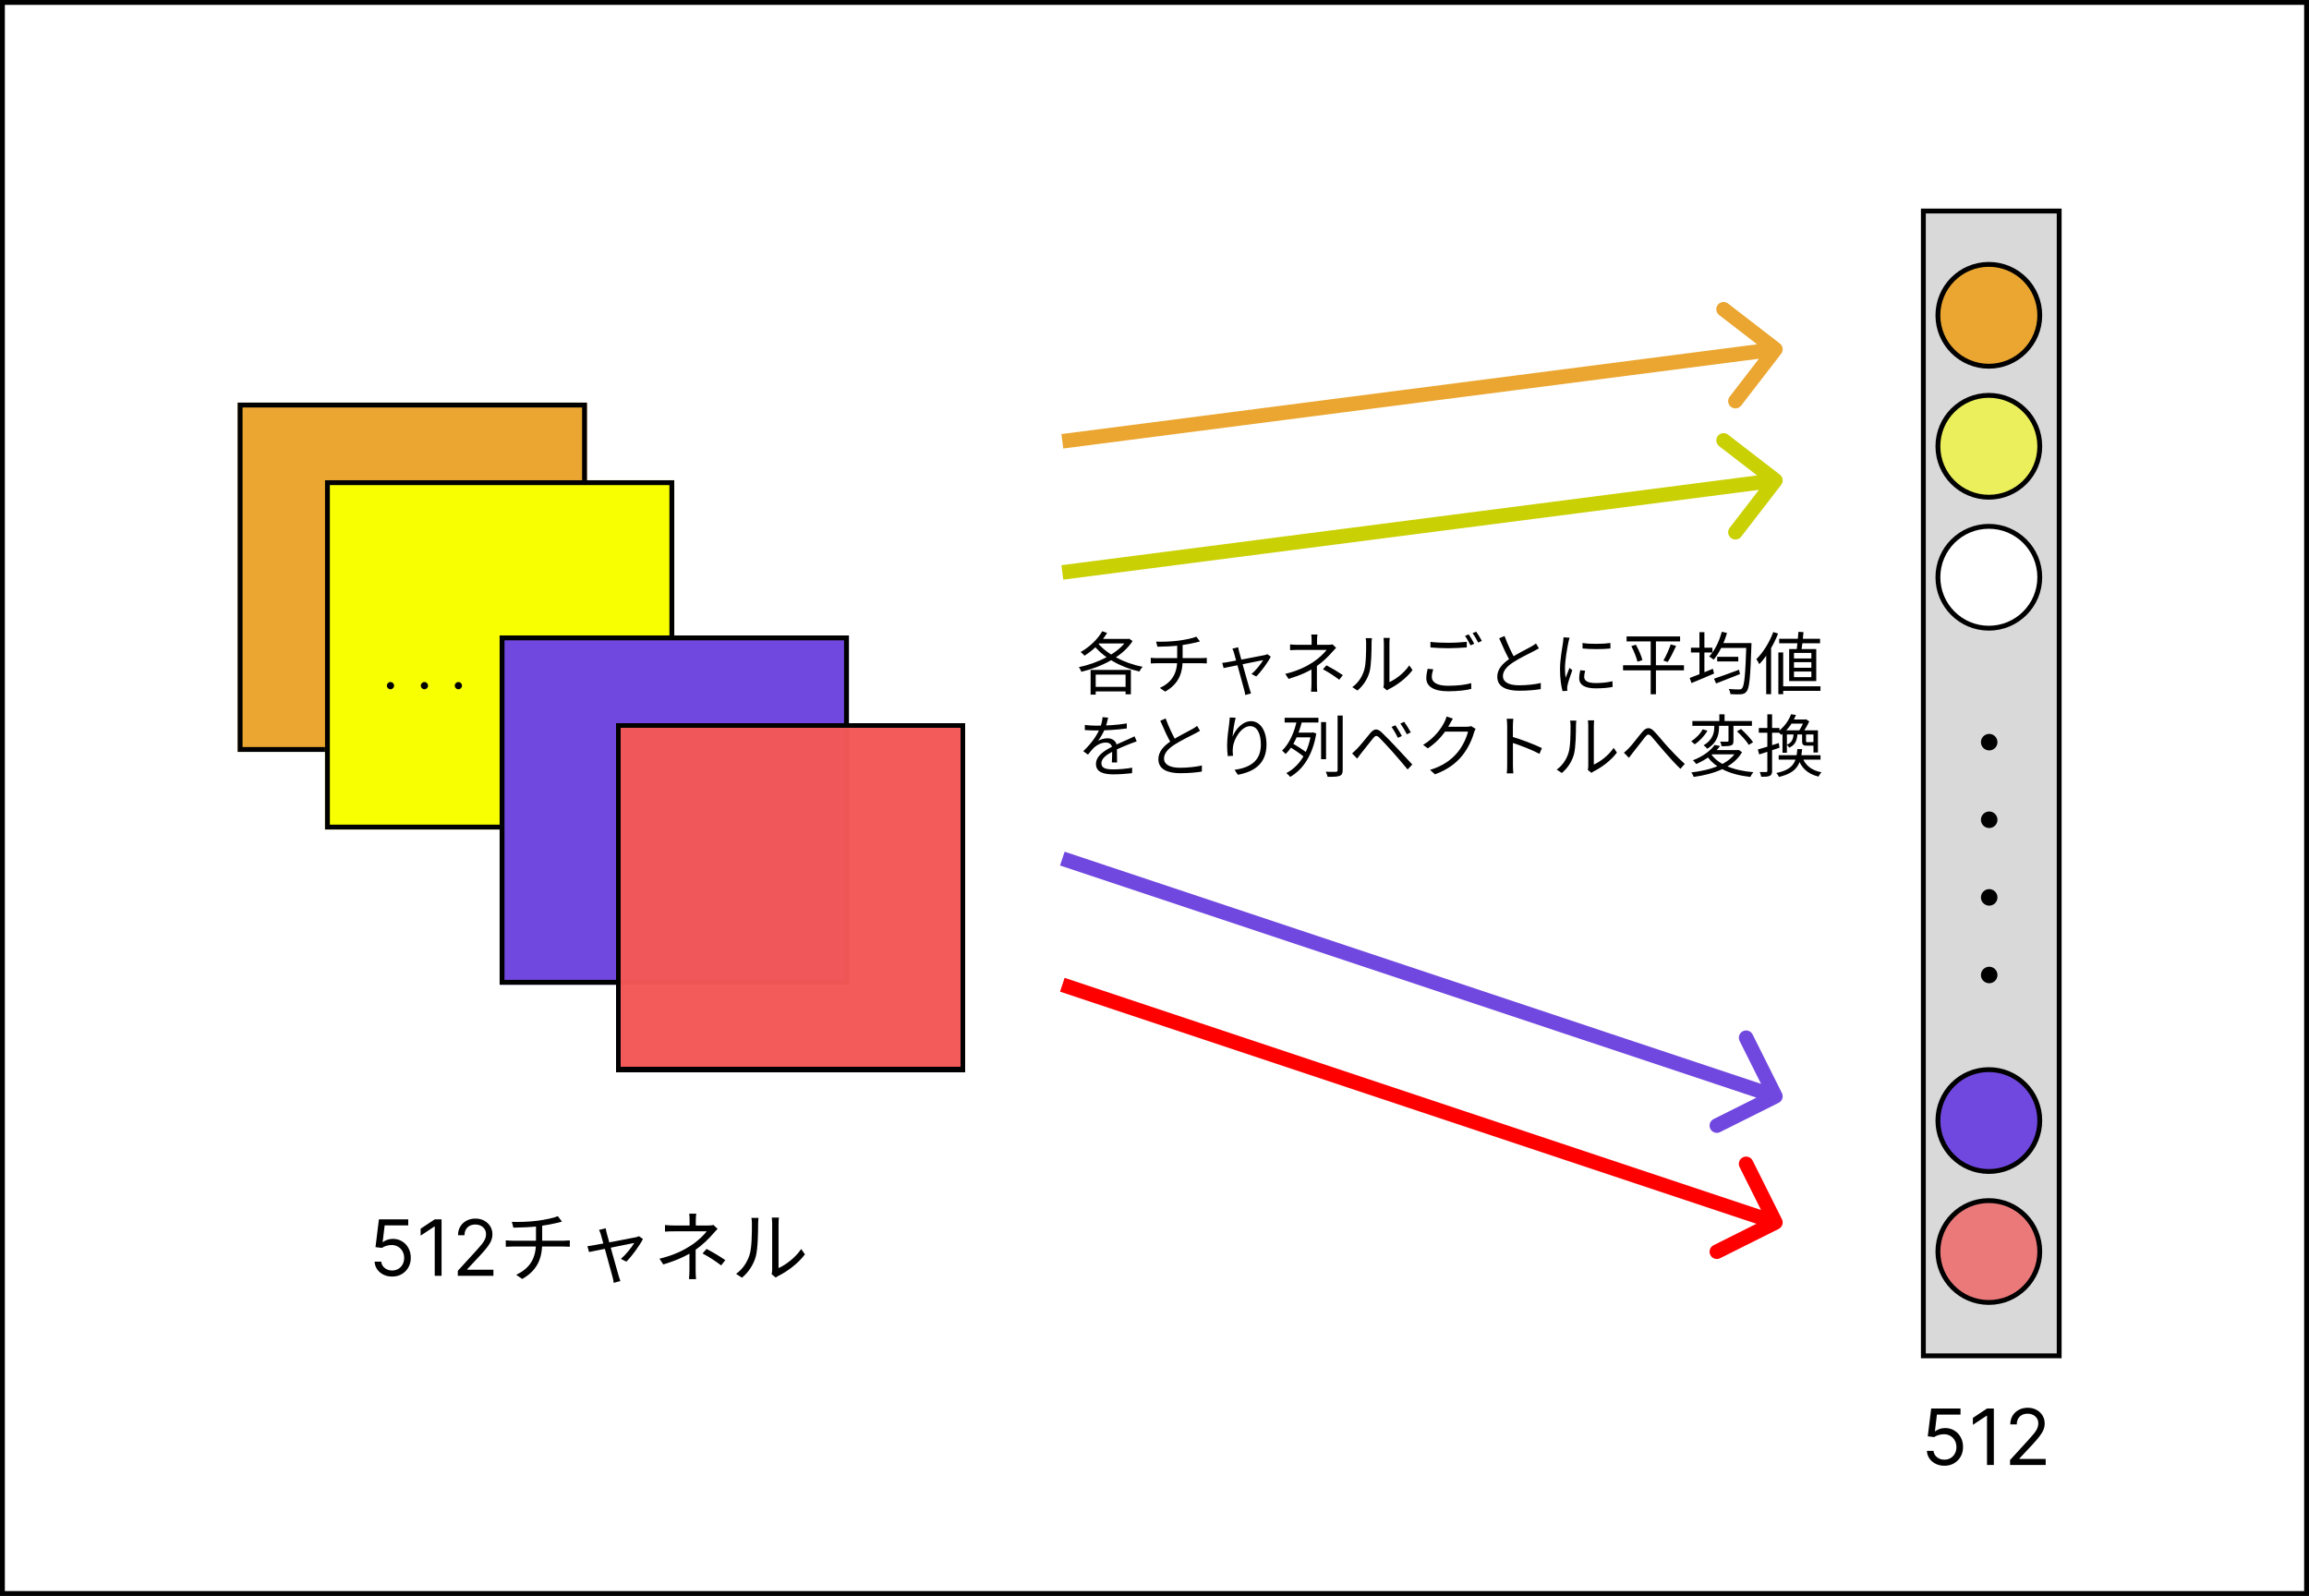
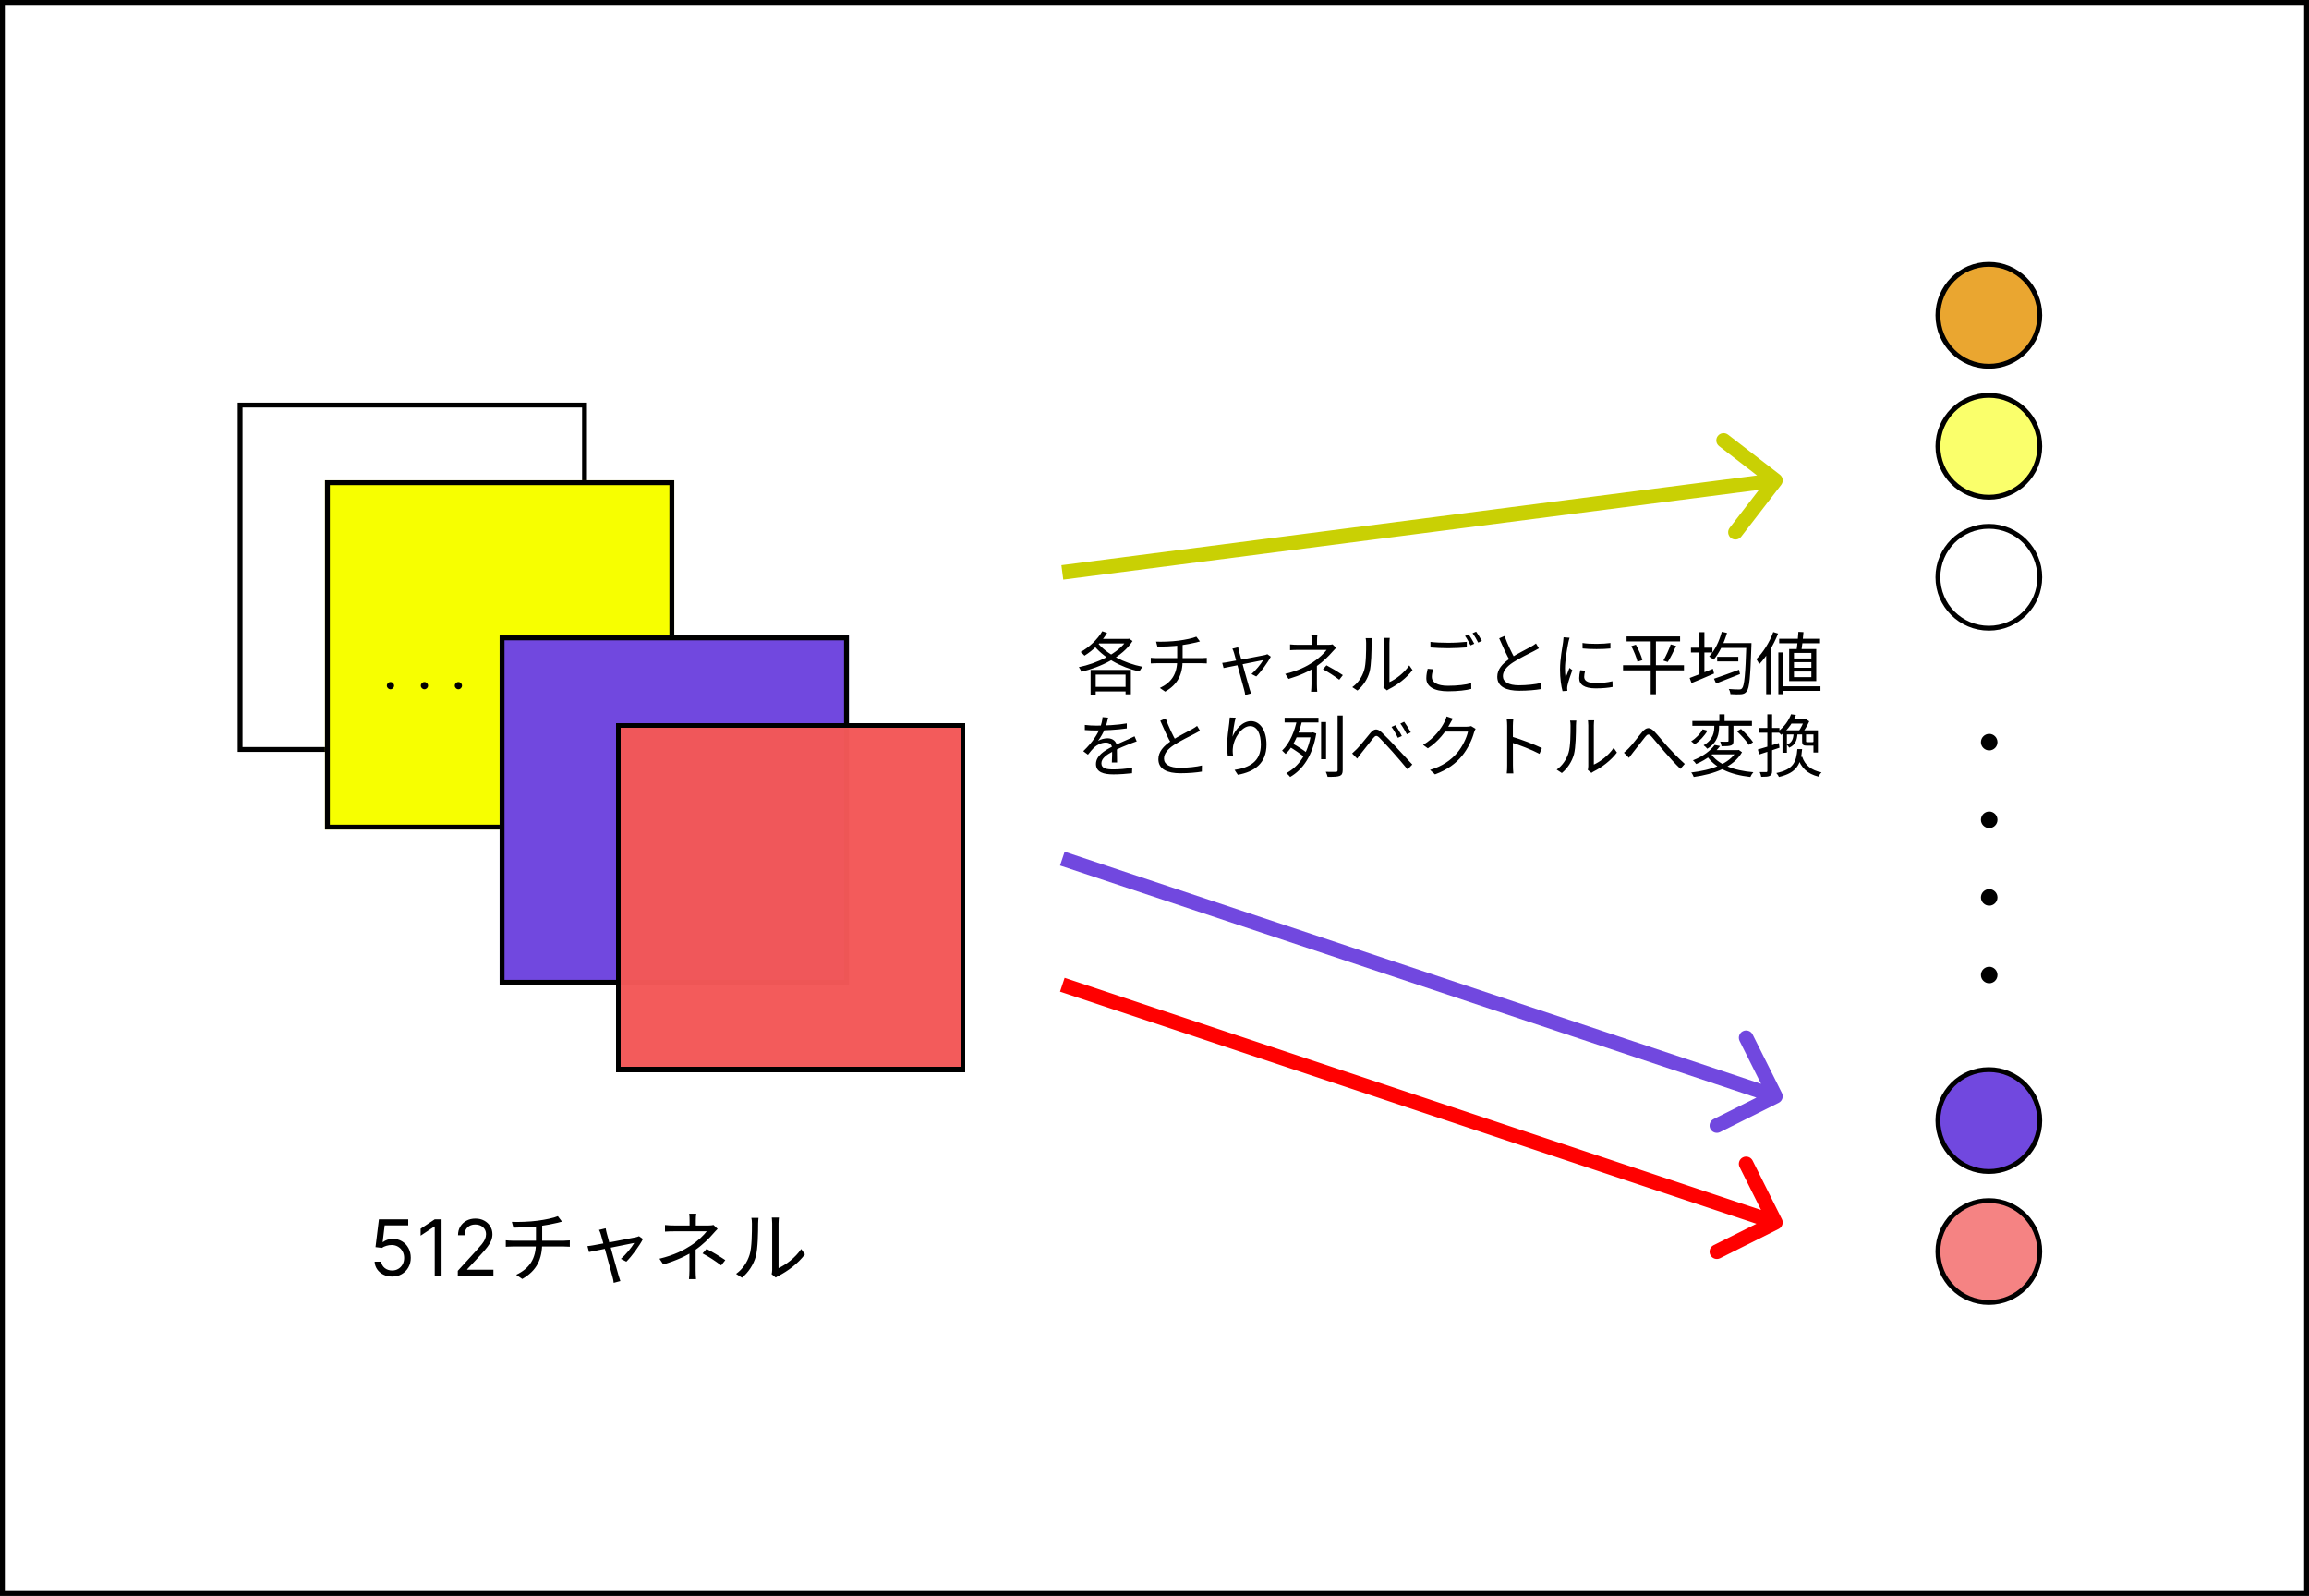
<svg xmlns="http://www.w3.org/2000/svg" width="476" height="329" viewBox="0 0 476 329" fill="none">
  <rect x="0.5" y="0.5" width="475" height="328" stroke="black" />
  <path d="M80.841 263.159C80.174 263.159 79.574 263.027 79.04 262.761C78.506 262.496 78.078 262.133 77.756 261.67C77.434 261.208 77.258 260.682 77.227 260.091H78.591C78.644 260.617 78.883 261.053 79.307 261.398C79.735 261.739 80.246 261.909 80.841 261.909C81.318 261.909 81.742 261.797 82.114 261.574C82.489 261.35 82.782 261.044 82.994 260.653C83.21 260.259 83.318 259.814 83.318 259.318C83.318 258.811 83.206 258.358 82.983 257.96C82.763 257.559 82.46 257.242 82.074 257.011C81.688 256.78 81.246 256.663 80.75 256.659C80.394 256.655 80.028 256.71 79.653 256.824C79.278 256.934 78.97 257.076 78.727 257.25L77.409 257.091L78.114 251.364H84.159V252.614H79.296L78.886 256.045H78.954C79.193 255.856 79.492 255.699 79.852 255.574C80.212 255.449 80.587 255.386 80.977 255.386C81.689 255.386 82.324 255.557 82.881 255.898C83.441 256.235 83.881 256.697 84.199 257.284C84.521 257.871 84.682 258.542 84.682 259.295C84.682 260.038 84.515 260.701 84.182 261.284C83.852 261.864 83.398 262.322 82.818 262.659C82.239 262.992 81.579 263.159 80.841 263.159ZM91.03 251.364V263H89.621V252.841H89.553L86.712 254.727V253.295L89.621 251.364H91.03ZM94.376 263V261.977L98.217 257.773C98.668 257.28 99.039 256.852 99.331 256.489C99.623 256.121 99.838 255.777 99.979 255.455C100.123 255.129 100.195 254.788 100.195 254.432C100.195 254.023 100.096 253.669 99.899 253.369C99.706 253.07 99.441 252.839 99.104 252.676C98.767 252.513 98.388 252.432 97.967 252.432C97.52 252.432 97.13 252.525 96.797 252.71C96.467 252.892 96.212 253.148 96.03 253.477C95.852 253.807 95.763 254.193 95.763 254.636H94.422C94.422 253.955 94.579 253.356 94.894 252.841C95.208 252.326 95.636 251.924 96.178 251.636C96.723 251.348 97.335 251.205 98.013 251.205C98.695 251.205 99.299 251.348 99.825 251.636C100.352 251.924 100.765 252.312 101.064 252.801C101.363 253.29 101.513 253.833 101.513 254.432C101.513 254.86 101.435 255.278 101.28 255.688C101.128 256.093 100.863 256.545 100.484 257.045C100.109 257.542 99.588 258.148 98.922 258.864L96.308 261.659V261.75H101.717V263H94.376ZM105.515 251.88C106.715 251.944 109.147 251.88 110.891 251.64C112.347 251.448 114.219 251.064 115.003 250.712L115.851 251.832C115.499 251.928 115.195 252.008 114.955 252.072C114.027 252.296 112.539 252.584 111.259 252.76C109.467 253 107.259 253.048 105.835 253.08L105.515 251.88ZM106.411 262.792C109.131 261.512 110.491 259.512 110.491 256.216C110.491 256.216 110.491 254.776 110.491 252.584L111.771 252.408C111.771 253.656 111.771 256.184 111.771 256.184C111.771 259.592 110.651 261.944 107.659 263.656L106.411 262.792ZM104.267 255.688C104.619 255.72 105.179 255.768 105.675 255.768C106.699 255.768 115.211 255.768 116.203 255.768C116.539 255.768 117.131 255.736 117.467 255.704V257.016C117.115 256.984 116.619 256.968 116.219 256.968C115.259 256.968 106.683 256.968 105.691 256.968C105.179 256.968 104.651 256.984 104.267 257.016V255.688ZM124.863 253.208C124.895 253.496 124.991 253.832 125.087 254.248C125.455 255.576 127.199 261.912 127.535 263C127.631 263.304 127.775 263.8 127.887 264.088L126.511 264.456C126.479 264.088 126.399 263.672 126.287 263.288C125.951 262.136 124.239 255.688 123.871 254.504C123.759 254.12 123.631 253.8 123.487 253.544L124.863 253.208ZM132.543 255.416C131.871 256.76 130.223 259.016 129.119 260.088L127.999 259.512C128.991 258.664 130.207 257.176 130.751 256.232C130.047 256.36 122.559 257.864 121.423 258.104L121.103 256.888C121.551 256.84 121.951 256.792 122.431 256.696C123.231 256.568 130.207 255.256 131.119 255.048C131.327 255 131.567 254.92 131.727 254.84L132.543 255.416ZM143.535 250.2C143.471 250.536 143.439 251.16 143.439 251.592C143.439 252.024 143.439 252.856 143.439 253.176H142.159C142.159 252.856 142.159 252.056 142.159 251.592C142.159 251.144 142.143 250.552 142.079 250.2H143.535ZM147.935 253.336C147.647 253.624 147.295 253.992 147.039 254.296C146.207 255.272 144.831 256.648 143.311 257.688C141.567 258.904 139.471 259.832 136.735 260.664L135.951 259.48C138.991 258.744 140.991 257.704 142.431 256.76C143.871 255.832 145.135 254.584 145.695 253.832C144.943 253.832 139.759 253.832 139.039 253.832C138.495 253.832 137.567 253.848 137.087 253.896V252.536C137.599 252.6 138.479 252.632 139.023 252.632C139.759 252.632 145.119 252.632 146.079 252.632C146.463 252.632 146.831 252.6 147.087 252.52L147.935 253.336ZM143.407 257.032C143.407 258.264 143.407 260.68 143.407 261.912C143.407 262.472 143.439 263.192 143.487 263.688H142.031C142.079 263.208 142.127 262.472 142.127 261.912C142.127 260.712 142.127 258.6 142.127 257.576L143.407 257.032ZM148.671 260.856C147.279 259.832 146.319 259.192 144.831 258.392L145.663 257.464C147.167 258.264 148.031 258.776 149.519 259.768L148.671 260.856ZM159.071 262.664C159.135 262.424 159.183 262.088 159.183 261.768C159.183 261.032 159.183 253.192 159.183 252.184C159.183 251.576 159.103 251.128 159.103 251H160.575C160.559 251.128 160.495 251.592 160.495 252.2C160.495 253.192 160.495 260.936 160.495 261.416C161.983 260.744 163.951 259.288 165.167 257.48L165.935 258.584C164.543 260.456 162.335 262.088 160.479 263.016C160.207 263.144 160.047 263.288 159.919 263.368L159.071 262.664ZM151.743 262.6C153.103 261.64 154.047 260.216 154.527 258.664C155.007 257.192 155.007 254.008 155.007 252.216C155.007 251.752 154.975 251.4 154.895 251.064H156.367C156.351 251.24 156.287 251.736 156.287 252.2C156.287 253.976 156.239 257.416 155.807 259.016C155.327 260.728 154.303 262.28 152.959 263.4L151.743 262.6Z" fill="black" />
-   <path d="M400.841 302.159C400.174 302.159 399.574 302.027 399.04 301.761C398.506 301.496 398.078 301.133 397.756 300.67C397.434 300.208 397.258 299.682 397.227 299.091H398.591C398.644 299.617 398.883 300.053 399.307 300.398C399.735 300.739 400.246 300.909 400.841 300.909C401.318 300.909 401.742 300.797 402.114 300.574C402.489 300.35 402.782 300.044 402.994 299.653C403.21 299.259 403.318 298.814 403.318 298.318C403.318 297.811 403.206 297.358 402.983 296.96C402.763 296.559 402.46 296.242 402.074 296.011C401.688 295.78 401.246 295.663 400.75 295.659C400.394 295.655 400.028 295.71 399.653 295.824C399.278 295.934 398.97 296.076 398.727 296.25L397.409 296.091L398.114 290.364H404.159V291.614H399.295L398.886 295.045H398.955C399.193 294.856 399.492 294.699 399.852 294.574C400.212 294.449 400.587 294.386 400.977 294.386C401.689 294.386 402.324 294.557 402.881 294.898C403.441 295.235 403.881 295.697 404.199 296.284C404.521 296.871 404.682 297.542 404.682 298.295C404.682 299.038 404.515 299.701 404.182 300.284C403.852 300.864 403.398 301.322 402.818 301.659C402.239 301.992 401.58 302.159 400.841 302.159ZM411.03 290.364V302H409.621V291.841H409.553L406.712 293.727V292.295L409.621 290.364H411.03ZM414.376 302V300.977L418.217 296.773C418.668 296.28 419.039 295.852 419.331 295.489C419.623 295.121 419.839 294.777 419.979 294.455C420.123 294.129 420.195 293.788 420.195 293.432C420.195 293.023 420.096 292.669 419.899 292.369C419.706 292.07 419.441 291.839 419.104 291.676C418.767 291.513 418.388 291.432 417.967 291.432C417.52 291.432 417.13 291.525 416.797 291.71C416.467 291.892 416.212 292.148 416.03 292.477C415.852 292.807 415.763 293.193 415.763 293.636H414.422C414.422 292.955 414.579 292.356 414.893 291.841C415.208 291.326 415.636 290.924 416.178 290.636C416.723 290.348 417.335 290.205 418.013 290.205C418.695 290.205 419.299 290.348 419.825 290.636C420.352 290.924 420.765 291.312 421.064 291.801C421.363 292.29 421.513 292.833 421.513 293.432C421.513 293.86 421.435 294.278 421.28 294.688C421.128 295.093 420.863 295.545 420.484 296.045C420.109 296.542 419.589 297.148 418.922 297.864L416.308 300.659V300.75H421.717V302H414.376Z" fill="black" />
-   <path d="M225.374 141.594H232.696V142.532H225.374V141.594ZM227.236 130.128L228.23 130.478C227.096 132.382 225.318 134.09 223.568 135.168C223.4 134.972 223.008 134.58 222.77 134.412C224.534 133.432 226.242 131.85 227.236 130.128ZM232.346 131.71H232.57L232.752 131.654L233.48 132.144C231.408 135.434 226.844 137.562 222.91 138.486C222.826 138.192 222.588 137.758 222.392 137.534C226.13 136.778 230.582 134.706 232.346 131.878V131.71ZM226.144 132.354C228.02 134.776 231.716 136.722 235.566 137.464C235.314 137.702 235.034 138.136 234.88 138.43C231.016 137.562 227.348 135.518 225.276 132.774L226.144 132.354ZM224.828 138.108H233.13V143.134H232.038V139.074H225.878V143.19H224.828V138.108ZM226.69 131.71H232.612V132.648H226.06L226.69 131.71ZM238.324 132.27C239.374 132.326 241.502 132.27 243.028 132.06C244.302 131.892 245.94 131.556 246.626 131.248L247.368 132.228C247.06 132.312 246.794 132.382 246.584 132.438C245.772 132.634 244.47 132.886 243.35 133.04C241.782 133.25 239.85 133.292 238.604 133.32L238.324 132.27ZM239.108 141.818C241.488 140.698 242.678 138.948 242.678 136.064C242.678 136.064 242.678 134.804 242.678 132.886L243.798 132.732C243.798 133.824 243.798 136.036 243.798 136.036C243.798 139.018 242.818 141.076 240.2 142.574L239.108 141.818ZM237.232 135.602C237.54 135.63 238.03 135.672 238.464 135.672C239.36 135.672 246.808 135.672 247.676 135.672C247.97 135.672 248.488 135.644 248.782 135.616V136.764C248.474 136.736 248.04 136.722 247.69 136.722C246.85 136.722 239.346 136.722 238.478 136.722C238.03 136.722 237.568 136.736 237.232 136.764V135.602ZM255.253 133.432C255.281 133.684 255.365 133.978 255.449 134.342C255.771 135.504 257.297 141.048 257.591 142C257.675 142.266 257.801 142.7 257.899 142.952L256.695 143.274C256.667 142.952 256.597 142.588 256.499 142.252C256.205 141.244 254.707 135.602 254.385 134.566C254.287 134.23 254.175 133.95 254.049 133.726L255.253 133.432ZM261.973 135.364C261.385 136.54 259.943 138.514 258.977 139.452L257.997 138.948C258.865 138.206 259.929 136.904 260.405 136.078C259.789 136.19 253.237 137.506 252.243 137.716L251.963 136.652C252.355 136.61 252.705 136.568 253.125 136.484C253.825 136.372 259.929 135.224 260.727 135.042C260.909 135 261.119 134.93 261.259 134.86L261.973 135.364ZM271.591 130.8C271.535 131.094 271.507 131.64 271.507 132.018C271.507 132.396 271.507 133.124 271.507 133.404H270.387C270.387 133.124 270.387 132.424 270.387 132.018C270.387 131.626 270.373 131.108 270.317 130.8H271.591ZM275.441 133.544C275.189 133.796 274.881 134.118 274.657 134.384C273.929 135.238 272.725 136.442 271.395 137.352C269.869 138.416 268.035 139.228 265.641 139.956L264.955 138.92C267.615 138.276 269.365 137.366 270.625 136.54C271.885 135.728 272.991 134.636 273.481 133.978C272.823 133.978 268.287 133.978 267.657 133.978C267.181 133.978 266.369 133.992 265.949 134.034V132.844C266.397 132.9 267.167 132.928 267.643 132.928C268.287 132.928 272.977 132.928 273.817 132.928C274.153 132.928 274.475 132.9 274.699 132.83L275.441 133.544ZM271.479 136.778C271.479 137.856 271.479 139.97 271.479 141.048C271.479 141.538 271.507 142.168 271.549 142.602H270.275C270.317 142.182 270.359 141.538 270.359 141.048C270.359 139.998 270.359 138.15 270.359 137.254L271.479 136.778ZM276.085 140.124C274.867 139.228 274.027 138.668 272.725 137.968L273.453 137.156C274.769 137.856 275.525 138.304 276.827 139.172L276.085 140.124ZM285.185 141.706C285.241 141.496 285.283 141.202 285.283 140.922C285.283 140.278 285.283 133.418 285.283 132.536C285.283 132.004 285.213 131.612 285.213 131.5H286.501C286.487 131.612 286.431 132.018 286.431 132.55C286.431 133.418 286.431 140.194 286.431 140.614C287.733 140.026 289.455 138.752 290.519 137.17L291.191 138.136C289.973 139.774 288.041 141.202 286.417 142.014C286.179 142.126 286.039 142.252 285.927 142.322L285.185 141.706ZM278.773 141.65C279.963 140.81 280.789 139.564 281.209 138.206C281.629 136.918 281.629 134.132 281.629 132.564C281.629 132.158 281.601 131.85 281.531 131.556H282.819C282.805 131.71 282.749 132.144 282.749 132.55C282.749 134.104 282.707 137.114 282.329 138.514C281.909 140.012 281.013 141.37 279.837 142.35L278.773 141.65ZM294.887 132.326C295.895 132.452 297.197 132.508 298.597 132.508C299.941 132.508 301.355 132.41 302.377 132.312V133.46C301.425 133.53 299.885 133.628 298.597 133.628C297.197 133.628 295.993 133.558 294.887 133.474V132.326ZM295.461 137.968C295.279 138.528 295.167 139.046 295.167 139.564C295.167 140.642 296.245 141.37 298.499 141.37C300.431 141.37 302.223 141.16 303.287 140.824L303.301 142.014C302.293 142.294 300.515 142.504 298.527 142.504C295.671 142.504 294.033 141.566 294.033 139.816C294.033 139.088 294.187 138.43 294.313 137.87L295.461 137.968ZM302.769 130.772C303.119 131.276 303.623 132.13 303.917 132.704L303.147 133.04C302.867 132.466 302.391 131.612 302.013 131.094L302.769 130.772ZM304.309 130.212C304.673 130.73 305.219 131.598 305.485 132.116L304.729 132.466C304.421 131.85 303.959 131.052 303.567 130.534L304.309 130.212ZM317.245 133.656C316.937 133.838 316.587 134.034 316.167 134.244C315.229 134.734 313.283 135.658 311.911 136.554C310.609 137.408 309.825 138.332 309.825 139.382C309.825 140.544 310.945 141.272 313.157 141.272C314.669 141.272 316.545 141.076 317.637 140.796L317.623 142.056C316.573 142.238 314.949 142.392 313.199 142.392C310.567 142.392 308.663 141.608 308.663 139.508C308.663 137.996 309.685 136.806 311.337 135.714C312.765 134.762 314.725 133.824 315.635 133.306C316.041 133.068 316.349 132.886 316.643 132.648L317.245 133.656ZM310.161 131.108C310.805 132.9 311.673 134.65 312.317 135.784L311.365 136.358C310.651 135.21 309.811 133.32 309.055 131.584L310.161 131.108ZM326.233 132.55C327.759 132.816 330.601 132.76 331.987 132.55V133.684C330.489 133.852 327.773 133.852 326.247 133.684L326.233 132.55ZM326.779 138.262C326.653 138.766 326.583 139.158 326.583 139.536C326.583 140.18 327.031 140.81 328.949 140.81C330.195 140.81 331.287 140.698 332.407 140.432L332.435 141.608C331.567 141.79 330.391 141.902 328.935 141.902C326.597 141.902 325.547 141.118 325.547 139.802C325.547 139.34 325.617 138.836 325.771 138.164L326.779 138.262ZM323.573 131.472C323.489 131.71 323.377 132.158 323.321 132.41C323.055 133.712 322.621 136.204 322.621 137.786C322.621 138.458 322.663 139.046 322.747 139.732C322.985 139.102 323.307 138.262 323.545 137.688L324.133 138.15C323.783 139.144 323.265 140.614 323.139 141.286C323.097 141.482 323.069 141.748 323.069 141.916C323.083 142.056 323.097 142.252 323.111 142.406L322.117 142.476C321.837 141.482 321.599 139.872 321.599 137.968C321.599 135.91 322.061 133.516 322.229 132.354C322.271 132.032 322.313 131.682 322.327 131.374L323.573 131.472ZM335.319 131.192H346.351V132.228H335.319V131.192ZM334.591 137.142H347.149V138.192H334.591V137.142ZM336.299 133.194L337.237 132.9C337.811 133.922 338.385 135.252 338.581 136.078L337.573 136.414C337.377 135.588 336.831 134.23 336.299 133.194ZM344.419 132.844L345.539 133.152C345.007 134.286 344.349 135.63 343.803 136.47L342.907 136.176C343.425 135.294 344.083 133.852 344.419 132.844ZM340.289 131.598H341.367V143.12H340.289V131.598ZM353.995 135.406H358.349V136.358H353.995V135.406ZM353.337 139.914C354.611 139.494 356.613 138.766 358.503 138.066L358.699 138.962C356.991 139.648 355.143 140.376 353.771 140.894L353.337 139.914ZM354.569 132.564H360.337V133.572H354.569V132.564ZM360.015 132.564H361.065C361.065 132.564 361.051 132.984 361.051 133.124C360.841 139.592 360.645 141.846 360.071 142.532C359.763 142.938 359.441 143.064 358.923 143.12C358.447 143.162 357.579 143.148 356.725 143.092C356.711 142.798 356.571 142.336 356.389 142.028C357.327 142.126 358.181 142.126 358.517 142.126C358.797 142.126 358.965 142.084 359.119 141.902C359.595 141.398 359.819 139.074 360.015 132.816V132.564ZM354.947 130.24L356.025 130.478C355.395 132.62 354.401 134.664 353.267 135.994C353.071 135.812 352.609 135.476 352.343 135.336C353.505 134.104 354.415 132.214 354.947 130.24ZM348.591 133.516H353.015V134.51H348.591V133.516ZM350.341 130.324H351.363V139.494H350.341V130.324ZM348.325 139.76C349.529 139.326 351.363 138.584 353.113 137.87L353.351 138.85C351.741 139.55 350.019 140.278 348.703 140.81L348.325 139.76ZM366.777 131.682H375.205V132.606H366.777V131.682ZM367.071 141.482H375.289V142.42H367.071V141.482ZM370.739 130.254L371.789 130.31C371.691 131.598 371.509 133.236 371.341 134.23H370.347C370.501 133.208 370.669 131.514 370.739 130.254ZM369.829 136.498V137.66H373.413V136.498H369.829ZM369.829 138.43V139.592H373.413V138.43H369.829ZM369.829 134.594V135.742H373.413V134.594H369.829ZM368.835 133.796H374.421V140.404H368.835V133.796ZM366.609 134.496H367.603V143.106H366.609V134.496ZM365.559 130.296L366.553 130.604C365.629 132.984 364.187 135.35 362.675 136.918C362.563 136.68 362.269 136.12 362.073 135.882C363.459 134.524 364.775 132.424 365.559 130.296ZM364.103 133.908L365.083 132.914L365.111 132.928V143.106H364.103V133.908ZM228.44 147.94C228.314 148.486 228.16 149.256 227.796 150.194C227.446 151.048 226.928 151.986 226.368 152.714C226.914 152.392 227.712 152.196 228.328 152.196C229.406 152.196 230.246 152.84 230.246 153.974C230.246 154.702 230.274 156.312 230.288 157.18H229.21C229.266 156.438 229.28 154.996 229.266 154.268C229.252 153.456 228.692 153.078 227.964 153.078C227.068 153.078 226.186 153.526 225.542 154.1C225.136 154.492 224.744 154.996 224.282 155.57L223.316 154.856C225.332 152.924 226.27 151.3 226.746 150.11C227.054 149.34 227.25 148.5 227.292 147.842L228.44 147.94ZM223.638 149.452C224.394 149.55 225.36 149.592 226.004 149.592C227.894 149.592 230.316 149.48 232.29 149.13V150.166C230.33 150.46 227.726 150.586 225.948 150.586C225.346 150.586 224.422 150.558 223.638 150.502V149.452ZM234.334 152.826C233.984 152.938 233.48 153.134 233.102 153.274C232.108 153.666 230.778 154.198 229.42 154.898C228.034 155.626 227.054 156.382 227.054 157.348C227.054 158.44 228.132 158.608 229.574 158.608C230.666 158.608 232.178 158.482 233.41 158.258L233.368 159.392C232.304 159.518 230.75 159.63 229.532 159.63C227.544 159.63 225.934 159.196 225.934 157.502C225.934 155.794 227.67 154.744 229.336 153.89C230.666 153.204 231.8 152.77 232.724 152.336C233.144 152.14 233.494 151.986 233.886 151.79L234.334 152.826ZM247.382 150.656C247.074 150.838 246.724 151.034 246.304 151.244C245.366 151.734 243.42 152.658 242.048 153.554C240.746 154.408 239.962 155.332 239.962 156.382C239.962 157.544 241.082 158.272 243.294 158.272C244.806 158.272 246.682 158.076 247.774 157.796L247.76 159.056C246.71 159.238 245.086 159.392 243.336 159.392C240.704 159.392 238.8 158.608 238.8 156.508C238.8 154.996 239.822 153.806 241.474 152.714C242.902 151.762 244.862 150.824 245.772 150.306C246.178 150.068 246.486 149.886 246.78 149.648L247.382 150.656ZM240.298 148.108C240.942 149.9 241.81 151.65 242.454 152.784L241.502 153.358C240.788 152.21 239.948 150.32 239.192 148.584L240.298 148.108ZM254.732 147.954C254.438 148.99 254.172 150.88 254.088 151.86C254.662 150.418 256.118 148.668 257.896 148.668C259.744 148.668 261.088 150.544 261.088 153.484C261.088 157.362 258.638 159.084 255.18 159.714L254.508 158.706C257.56 158.244 259.926 157.012 259.926 153.498C259.926 151.286 259.184 149.69 257.714 149.69C255.964 149.69 254.34 152.238 254.172 154.072C254.102 154.604 254.102 155.094 254.2 155.794L253.108 155.878C253.038 155.346 252.968 154.562 252.968 153.652C252.968 152.322 253.234 150.264 253.402 149.116C253.458 148.696 253.486 148.304 253.514 147.912L254.732 147.954ZM272.344 148.85H273.366V156.508H272.344V148.85ZM275.746 147.506H276.796V158.748C276.796 159.462 276.6 159.77 276.18 159.938C275.718 160.12 274.962 160.148 273.688 160.134C273.618 159.854 273.464 159.392 273.31 159.098C274.262 159.126 275.13 159.112 275.382 159.112C275.648 159.098 275.746 159.014 275.746 158.762V147.506ZM266.87 151.02H270.678V152H266.87V151.02ZM264.826 147.968H271.798V148.948H264.826V147.968ZM265.876 153.974L266.366 153.204C267.416 153.792 268.774 154.66 269.446 155.22L268.914 156.102C268.256 155.514 266.912 154.604 265.876 153.974ZM270.286 151.02H270.496L270.692 150.978L271.35 151.216C270.58 155.794 268.55 158.678 265.96 160.162C265.806 159.924 265.414 159.546 265.176 159.378C267.724 158.02 269.642 155.374 270.286 151.258V151.02ZM267.36 148.43L268.424 148.626C267.822 151.048 266.786 153.764 265.036 155.43C264.854 155.234 264.518 154.912 264.308 154.73C265.932 153.19 266.926 150.6 267.36 148.43ZM287.66 149.508C288.024 150.026 288.668 151.062 288.99 151.734L288.164 152.098C287.828 151.37 287.324 150.488 286.862 149.858L287.66 149.508ZM289.466 148.794C289.83 149.284 290.502 150.334 290.838 150.978L290.026 151.37C289.648 150.642 289.144 149.788 288.682 149.172L289.466 148.794ZM278.742 155.318C279.092 155.01 279.358 154.758 279.722 154.394C280.394 153.722 281.612 152.168 282.494 151.118C283.236 150.236 283.894 150.082 284.846 150.992C285.7 151.79 286.904 153.05 287.716 153.918C288.668 154.926 290.068 156.438 291.146 157.6L290.18 158.622C289.186 157.418 287.954 155.976 287.044 154.954C286.232 154.044 284.944 152.658 284.356 152.07C283.81 151.552 283.544 151.594 283.068 152.182C282.396 152.994 281.22 154.534 280.59 155.304C280.296 155.668 280.002 156.102 279.778 156.382L278.742 155.318ZM304.194 150.25C304.082 150.446 303.942 150.768 303.872 150.992C303.494 152.406 302.64 154.296 301.394 155.822C300.12 157.376 298.44 158.65 295.822 159.63L294.8 158.706C297.376 157.95 299.112 156.69 300.4 155.192C301.478 153.918 302.346 152.098 302.626 150.824H297.446L297.894 149.816C298.454 149.816 301.912 149.816 302.346 149.816C302.724 149.816 303.046 149.774 303.27 149.69L304.194 150.25ZM299.504 148.136C299.28 148.5 299.028 148.976 298.888 149.228C298.062 150.782 296.606 152.784 294.352 154.268L293.372 153.554C295.794 152.112 297.166 150.068 297.782 148.822C297.922 148.57 298.132 148.066 298.216 147.702L299.504 148.136ZM310.704 157.768C310.704 156.984 310.704 150.796 310.704 149.634C310.704 149.228 310.676 148.612 310.606 148.164H311.978C311.922 148.598 311.88 149.2 311.88 149.634C311.88 151.804 311.894 157.11 311.894 157.768C311.894 158.216 311.922 158.972 311.978 159.434H310.62C310.69 158.986 310.704 158.286 310.704 157.768ZM311.628 151.846C313.476 152.378 316.304 153.456 317.858 154.212L317.368 155.402C315.772 154.548 313.154 153.554 311.628 153.078V151.846ZM327.322 158.706C327.378 158.496 327.42 158.202 327.42 157.922C327.42 157.278 327.42 150.418 327.42 149.536C327.42 149.004 327.35 148.612 327.35 148.5H328.638C328.624 148.612 328.568 149.018 328.568 149.55C328.568 150.418 328.568 157.194 328.568 157.614C329.87 157.026 331.592 155.752 332.656 154.17L333.328 155.136C332.11 156.774 330.178 158.202 328.554 159.014C328.316 159.126 328.176 159.252 328.064 159.322L327.322 158.706ZM320.91 158.65C322.1 157.81 322.926 156.564 323.346 155.206C323.766 153.918 323.766 151.132 323.766 149.564C323.766 149.158 323.738 148.85 323.668 148.556H324.956C324.942 148.71 324.886 149.144 324.886 149.55C324.886 151.104 324.844 154.114 324.466 155.514C324.046 157.012 323.15 158.37 321.974 159.35L320.91 158.65ZM334.77 155.164C335.12 154.898 335.414 154.618 335.778 154.24C336.534 153.484 337.696 151.888 338.536 150.908C339.348 149.942 340.076 149.802 341 150.754C341.84 151.608 342.918 152.994 343.814 153.96C344.654 154.884 346.054 156.354 347.314 157.474L346.418 158.496C345.354 157.488 344.08 156.06 343.128 154.968C342.218 153.946 341.14 152.588 340.496 151.874C339.894 151.216 339.628 151.328 339.152 151.916C338.494 152.728 337.346 154.268 336.632 155.136C336.352 155.514 336.03 155.934 335.806 156.228L334.77 155.164ZM348.882 148.64H361.16V149.634H348.882V148.64ZM354.44 147.254H355.518V149.032H354.44V147.254ZM356.33 149.032H357.352V152.714C357.352 153.246 357.268 153.512 356.862 153.666C356.484 153.82 355.84 153.834 354.902 153.834C354.86 153.54 354.734 153.176 354.622 152.882C355.308 152.91 355.91 152.91 356.106 152.896C356.288 152.896 356.33 152.854 356.33 152.7V149.032ZM353.404 148.92H354.384V149.704C354.384 151.146 354.174 153.008 351.948 154.352C351.794 154.128 351.43 153.792 351.192 153.638C353.222 152.462 353.404 150.866 353.404 149.69V148.92ZM358.08 150.768L358.906 150.278C359.802 151.09 360.894 152.238 361.398 153.008L360.516 153.554C360.054 152.784 358.99 151.608 358.08 150.768ZM350.996 150.348L351.99 150.628C351.402 151.678 350.38 152.77 349.358 153.442C349.176 153.246 348.84 152.966 348.63 152.812C349.596 152.224 350.562 151.23 350.996 150.348ZM352.662 155.318C354.118 157.572 357.352 158.846 361.454 159.182C361.23 159.42 360.964 159.854 360.838 160.162C356.624 159.7 353.446 158.272 351.738 155.64L352.662 155.318ZM353.474 153.568L354.594 153.792C353.544 155.206 351.934 156.522 349.666 157.502C349.512 157.264 349.218 156.9 348.994 156.732C351.15 155.906 352.676 154.688 353.474 153.568ZM353.054 154.632H358.29V155.5H352.284L353.054 154.632ZM358.01 154.632H358.248L358.444 154.59L359.116 155.066C357.338 158.174 353.348 159.574 349.162 160.162C349.078 159.91 348.84 159.448 348.644 159.238C352.732 158.762 356.526 157.488 358.01 154.814V154.632ZM369.224 147.24L370.232 147.394C369.658 148.808 368.734 150.32 367.194 151.496C367.026 151.272 366.704 150.978 366.48 150.852C367.894 149.83 368.804 148.416 369.224 147.24ZM369.28 148.318H372.29V149.172H368.762L369.28 148.318ZM369.756 151.104H370.568C370.47 152.63 370.12 153.568 368.846 154.128C368.748 153.932 368.51 153.652 368.342 153.526C369.42 153.092 369.7 152.364 369.756 151.104ZM371.506 151.132H372.318V152.742C372.318 152.966 372.346 152.994 372.64 152.994C372.766 152.994 373.396 152.994 373.564 152.994C373.76 152.994 373.816 152.966 373.83 152.896C373.998 153.022 374.32 153.12 374.558 153.162C374.474 153.568 374.222 153.722 373.704 153.722C373.536 153.722 372.696 153.722 372.542 153.722C371.702 153.722 371.506 153.54 371.506 152.742V151.132ZM366.676 155.682H375.3V156.592H366.676V155.682ZM371.52 155.99C372.08 157.712 373.396 158.804 375.51 159.21C375.272 159.42 375.02 159.826 374.88 160.092C372.584 159.532 371.24 158.23 370.596 156.116L371.52 155.99ZM368.37 150.558H374.124V151.412H368.37V155.178H367.46V150.558H368.37ZM373.844 150.558H374.768V155.122H373.844V150.558ZM371.94 148.318H372.15L372.318 148.276L372.976 148.71C372.612 149.55 371.996 150.544 371.52 151.174C371.338 151.034 371.016 150.852 370.806 150.74C371.226 150.152 371.716 149.158 371.94 148.514V148.318ZM370.526 154.422H371.506C371.254 157.516 370.47 159.294 366.718 160.162C366.634 159.91 366.382 159.546 366.186 159.35C369.686 158.636 370.316 157.11 370.526 154.422ZM362.378 154.506C363.47 154.198 365.108 153.694 366.704 153.176L366.844 154.142C365.388 154.646 363.848 155.15 362.658 155.528L362.378 154.506ZM362.574 150.068H366.83V151.048H362.574V150.068ZM364.338 147.254H365.318V158.902C365.318 159.49 365.178 159.77 364.828 159.938C364.506 160.106 363.96 160.134 363.078 160.134C363.036 159.882 362.91 159.448 362.77 159.154C363.386 159.168 363.918 159.168 364.086 159.154C364.254 159.154 364.338 159.112 364.338 158.902V147.254Z" fill="black" />
+   <path d="M225.374 141.594H232.696V142.532H225.374V141.594ZM227.236 130.128L228.23 130.478C227.096 132.382 225.318 134.09 223.568 135.168C223.4 134.972 223.008 134.58 222.77 134.412C224.534 133.432 226.242 131.85 227.236 130.128ZM232.346 131.71H232.57L232.752 131.654L233.48 132.144C231.408 135.434 226.844 137.562 222.91 138.486C222.826 138.192 222.588 137.758 222.392 137.534C226.13 136.778 230.582 134.706 232.346 131.878V131.71ZM226.144 132.354C228.02 134.776 231.716 136.722 235.566 137.464C235.314 137.702 235.034 138.136 234.88 138.43C231.016 137.562 227.348 135.518 225.276 132.774L226.144 132.354ZM224.828 138.108H233.13V143.134H232.038V139.074H225.878V143.19H224.828V138.108ZM226.69 131.71H232.612V132.648H226.06L226.69 131.71ZM238.324 132.27C239.374 132.326 241.502 132.27 243.028 132.06C244.302 131.892 245.94 131.556 246.626 131.248L247.368 132.228C247.06 132.312 246.794 132.382 246.584 132.438C245.772 132.634 244.47 132.886 243.35 133.04C241.782 133.25 239.85 133.292 238.604 133.32L238.324 132.27ZM239.108 141.818C241.488 140.698 242.678 138.948 242.678 136.064C242.678 136.064 242.678 134.804 242.678 132.886L243.798 132.732C243.798 133.824 243.798 136.036 243.798 136.036C243.798 139.018 242.818 141.076 240.2 142.574L239.108 141.818ZM237.232 135.602C237.54 135.63 238.03 135.672 238.464 135.672C239.36 135.672 246.808 135.672 247.676 135.672C247.97 135.672 248.488 135.644 248.782 135.616V136.764C248.474 136.736 248.04 136.722 247.69 136.722C246.85 136.722 239.346 136.722 238.478 136.722C238.03 136.722 237.568 136.736 237.232 136.764V135.602ZM255.253 133.432C255.281 133.684 255.365 133.978 255.449 134.342C255.771 135.504 257.297 141.048 257.591 142C257.675 142.266 257.801 142.7 257.899 142.952L256.695 143.274C256.667 142.952 256.597 142.588 256.499 142.252C256.205 141.244 254.707 135.602 254.385 134.566C254.287 134.23 254.175 133.95 254.049 133.726L255.253 133.432ZM261.973 135.364C261.385 136.54 259.943 138.514 258.977 139.452L257.997 138.948C258.865 138.206 259.929 136.904 260.405 136.078C259.789 136.19 253.237 137.506 252.243 137.716L251.963 136.652C252.355 136.61 252.705 136.568 253.125 136.484C253.825 136.372 259.929 135.224 260.727 135.042C260.909 135 261.119 134.93 261.259 134.86L261.973 135.364ZM271.591 130.8C271.535 131.094 271.507 131.64 271.507 132.018C271.507 132.396 271.507 133.124 271.507 133.404H270.387C270.387 133.124 270.387 132.424 270.387 132.018C270.387 131.626 270.373 131.108 270.317 130.8H271.591ZM275.441 133.544C275.189 133.796 274.881 134.118 274.657 134.384C273.929 135.238 272.725 136.442 271.395 137.352C269.869 138.416 268.035 139.228 265.641 139.956L264.955 138.92C267.615 138.276 269.365 137.366 270.625 136.54C271.885 135.728 272.991 134.636 273.481 133.978C272.823 133.978 268.287 133.978 267.657 133.978C267.181 133.978 266.369 133.992 265.949 134.034V132.844C266.397 132.9 267.167 132.928 267.643 132.928C268.287 132.928 272.977 132.928 273.817 132.928C274.153 132.928 274.475 132.9 274.699 132.83L275.441 133.544ZM271.479 136.778C271.479 137.856 271.479 139.97 271.479 141.048C271.479 141.538 271.507 142.168 271.549 142.602H270.275C270.317 142.182 270.359 141.538 270.359 141.048C270.359 139.998 270.359 138.15 270.359 137.254L271.479 136.778ZM276.085 140.124C274.867 139.228 274.027 138.668 272.725 137.968L273.453 137.156C274.769 137.856 275.525 138.304 276.827 139.172L276.085 140.124ZM285.185 141.706C285.241 141.496 285.283 141.202 285.283 140.922C285.283 140.278 285.283 133.418 285.283 132.536C285.283 132.004 285.213 131.612 285.213 131.5H286.501C286.487 131.612 286.431 132.018 286.431 132.55C286.431 133.418 286.431 140.194 286.431 140.614C287.733 140.026 289.455 138.752 290.519 137.17L291.191 138.136C289.973 139.774 288.041 141.202 286.417 142.014C286.179 142.126 286.039 142.252 285.927 142.322L285.185 141.706ZM278.773 141.65C279.963 140.81 280.789 139.564 281.209 138.206C281.629 136.918 281.629 134.132 281.629 132.564C281.629 132.158 281.601 131.85 281.531 131.556H282.819C282.805 131.71 282.749 132.144 282.749 132.55C282.749 134.104 282.707 137.114 282.329 138.514C281.909 140.012 281.013 141.37 279.837 142.35L278.773 141.65ZM294.887 132.326C295.895 132.452 297.197 132.508 298.597 132.508C299.941 132.508 301.355 132.41 302.377 132.312V133.46C301.425 133.53 299.885 133.628 298.597 133.628C297.197 133.628 295.993 133.558 294.887 133.474V132.326ZM295.461 137.968C295.279 138.528 295.167 139.046 295.167 139.564C295.167 140.642 296.245 141.37 298.499 141.37C300.431 141.37 302.223 141.16 303.287 140.824L303.301 142.014C302.293 142.294 300.515 142.504 298.527 142.504C295.671 142.504 294.033 141.566 294.033 139.816C294.033 139.088 294.187 138.43 294.313 137.87L295.461 137.968ZM302.769 130.772C303.119 131.276 303.623 132.13 303.917 132.704L303.147 133.04C302.867 132.466 302.391 131.612 302.013 131.094L302.769 130.772ZM304.309 130.212C304.673 130.73 305.219 131.598 305.485 132.116L304.729 132.466C304.421 131.85 303.959 131.052 303.567 130.534L304.309 130.212ZM317.245 133.656C316.937 133.838 316.587 134.034 316.167 134.244C315.229 134.734 313.283 135.658 311.911 136.554C310.609 137.408 309.825 138.332 309.825 139.382C309.825 140.544 310.945 141.272 313.157 141.272C314.669 141.272 316.545 141.076 317.637 140.796L317.623 142.056C316.573 142.238 314.949 142.392 313.199 142.392C310.567 142.392 308.663 141.608 308.663 139.508C308.663 137.996 309.685 136.806 311.337 135.714C312.765 134.762 314.725 133.824 315.635 133.306C316.041 133.068 316.349 132.886 316.643 132.648L317.245 133.656ZM310.161 131.108C310.805 132.9 311.673 134.65 312.317 135.784L311.365 136.358C310.651 135.21 309.811 133.32 309.055 131.584L310.161 131.108ZM326.233 132.55C327.759 132.816 330.601 132.76 331.987 132.55V133.684C330.489 133.852 327.773 133.852 326.247 133.684L326.233 132.55ZM326.779 138.262C326.653 138.766 326.583 139.158 326.583 139.536C326.583 140.18 327.031 140.81 328.949 140.81C330.195 140.81 331.287 140.698 332.407 140.432L332.435 141.608C331.567 141.79 330.391 141.902 328.935 141.902C326.597 141.902 325.547 141.118 325.547 139.802C325.547 139.34 325.617 138.836 325.771 138.164L326.779 138.262ZM323.573 131.472C323.489 131.71 323.377 132.158 323.321 132.41C323.055 133.712 322.621 136.204 322.621 137.786C322.621 138.458 322.663 139.046 322.747 139.732C322.985 139.102 323.307 138.262 323.545 137.688L324.133 138.15C323.783 139.144 323.265 140.614 323.139 141.286C323.097 141.482 323.069 141.748 323.069 141.916C323.083 142.056 323.097 142.252 323.111 142.406L322.117 142.476C321.837 141.482 321.599 139.872 321.599 137.968C321.599 135.91 322.061 133.516 322.229 132.354C322.271 132.032 322.313 131.682 322.327 131.374L323.573 131.472ZM335.319 131.192H346.351V132.228H335.319V131.192ZM334.591 137.142H347.149V138.192H334.591V137.142ZM336.299 133.194L337.237 132.9C337.811 133.922 338.385 135.252 338.581 136.078L337.573 136.414C337.377 135.588 336.831 134.23 336.299 133.194ZM344.419 132.844L345.539 133.152C345.007 134.286 344.349 135.63 343.803 136.47L342.907 136.176C343.425 135.294 344.083 133.852 344.419 132.844ZM340.289 131.598H341.367V143.12H340.289V131.598ZM353.995 135.406H358.349V136.358H353.995V135.406ZM353.337 139.914C354.611 139.494 356.613 138.766 358.503 138.066L358.699 138.962C356.991 139.648 355.143 140.376 353.771 140.894L353.337 139.914ZM354.569 132.564H360.337V133.572H354.569V132.564ZM360.015 132.564H361.065C361.065 132.564 361.051 132.984 361.051 133.124C360.841 139.592 360.645 141.846 360.071 142.532C359.763 142.938 359.441 143.064 358.923 143.12C358.447 143.162 357.579 143.148 356.725 143.092C356.711 142.798 356.571 142.336 356.389 142.028C357.327 142.126 358.181 142.126 358.517 142.126C358.797 142.126 358.965 142.084 359.119 141.902C359.595 141.398 359.819 139.074 360.015 132.816V132.564ZM354.947 130.24L356.025 130.478C355.395 132.62 354.401 134.664 353.267 135.994C353.071 135.812 352.609 135.476 352.343 135.336C353.505 134.104 354.415 132.214 354.947 130.24ZM348.591 133.516H353.015V134.51H348.591V133.516ZM350.341 130.324H351.363V139.494H350.341V130.324ZM348.325 139.76C349.529 139.326 351.363 138.584 353.113 137.87L353.351 138.85C351.741 139.55 350.019 140.278 348.703 140.81L348.325 139.76ZM366.777 131.682H375.205V132.606H366.777V131.682ZM367.071 141.482H375.289V142.42H367.071V141.482ZM370.739 130.254L371.789 130.31C371.691 131.598 371.509 133.236 371.341 134.23H370.347C370.501 133.208 370.669 131.514 370.739 130.254ZM369.829 136.498V137.66H373.413V136.498H369.829ZM369.829 138.43V139.592H373.413V138.43H369.829ZM369.829 134.594V135.742H373.413V134.594H369.829ZM368.835 133.796H374.421V140.404H368.835V133.796ZM366.609 134.496H367.603V143.106H366.609V134.496ZM365.559 130.296L366.553 130.604C365.629 132.984 364.187 135.35 362.675 136.918C362.563 136.68 362.269 136.12 362.073 135.882C363.459 134.524 364.775 132.424 365.559 130.296ZM364.103 133.908L365.083 132.914L365.111 132.928V143.106H364.103V133.908ZM228.44 147.94C228.314 148.486 228.16 149.256 227.796 150.194C227.446 151.048 226.928 151.986 226.368 152.714C226.914 152.392 227.712 152.196 228.328 152.196C229.406 152.196 230.246 152.84 230.246 153.974C230.246 154.702 230.274 156.312 230.288 157.18H229.21C229.266 156.438 229.28 154.996 229.266 154.268C229.252 153.456 228.692 153.078 227.964 153.078C227.068 153.078 226.186 153.526 225.542 154.1C225.136 154.492 224.744 154.996 224.282 155.57L223.316 154.856C225.332 152.924 226.27 151.3 226.746 150.11C227.054 149.34 227.25 148.5 227.292 147.842L228.44 147.94ZM223.638 149.452C224.394 149.55 225.36 149.592 226.004 149.592C227.894 149.592 230.316 149.48 232.29 149.13V150.166C230.33 150.46 227.726 150.586 225.948 150.586C225.346 150.586 224.422 150.558 223.638 150.502V149.452ZM234.334 152.826C233.984 152.938 233.48 153.134 233.102 153.274C232.108 153.666 230.778 154.198 229.42 154.898C228.034 155.626 227.054 156.382 227.054 157.348C227.054 158.44 228.132 158.608 229.574 158.608C230.666 158.608 232.178 158.482 233.41 158.258L233.368 159.392C232.304 159.518 230.75 159.63 229.532 159.63C227.544 159.63 225.934 159.196 225.934 157.502C225.934 155.794 227.67 154.744 229.336 153.89C230.666 153.204 231.8 152.77 232.724 152.336C233.144 152.14 233.494 151.986 233.886 151.79L234.334 152.826ZM247.382 150.656C247.074 150.838 246.724 151.034 246.304 151.244C245.366 151.734 243.42 152.658 242.048 153.554C240.746 154.408 239.962 155.332 239.962 156.382C239.962 157.544 241.082 158.272 243.294 158.272C244.806 158.272 246.682 158.076 247.774 157.796L247.76 159.056C246.71 159.238 245.086 159.392 243.336 159.392C240.704 159.392 238.8 158.608 238.8 156.508C238.8 154.996 239.822 153.806 241.474 152.714C242.902 151.762 244.862 150.824 245.772 150.306C246.178 150.068 246.486 149.886 246.78 149.648L247.382 150.656ZM240.298 148.108C240.942 149.9 241.81 151.65 242.454 152.784L241.502 153.358C240.788 152.21 239.948 150.32 239.192 148.584L240.298 148.108ZM254.732 147.954C254.438 148.99 254.172 150.88 254.088 151.86C254.662 150.418 256.118 148.668 257.896 148.668C259.744 148.668 261.088 150.544 261.088 153.484C261.088 157.362 258.638 159.084 255.18 159.714L254.508 158.706C257.56 158.244 259.926 157.012 259.926 153.498C259.926 151.286 259.184 149.69 257.714 149.69C255.964 149.69 254.34 152.238 254.172 154.072C254.102 154.604 254.102 155.094 254.2 155.794L253.108 155.878C253.038 155.346 252.968 154.562 252.968 153.652C252.968 152.322 253.234 150.264 253.402 149.116C253.458 148.696 253.486 148.304 253.514 147.912L254.732 147.954ZM272.344 148.85H273.366V156.508H272.344V148.85ZM275.746 147.506H276.796V158.748C276.796 159.462 276.6 159.77 276.18 159.938C275.718 160.12 274.962 160.148 273.688 160.134C273.618 159.854 273.464 159.392 273.31 159.098C274.262 159.126 275.13 159.112 275.382 159.112C275.648 159.098 275.746 159.014 275.746 158.762V147.506ZM266.87 151.02H270.678V152H266.87V151.02ZM264.826 147.968H271.798V148.948H264.826V147.968ZM265.876 153.974L266.366 153.204C267.416 153.792 268.774 154.66 269.446 155.22L268.914 156.102C268.256 155.514 266.912 154.604 265.876 153.974ZM270.286 151.02H270.496L270.692 150.978L271.35 151.216C270.58 155.794 268.55 158.678 265.96 160.162C265.806 159.924 265.414 159.546 265.176 159.378C267.724 158.02 269.642 155.374 270.286 151.258V151.02ZM267.36 148.43L268.424 148.626C267.822 151.048 266.786 153.764 265.036 155.43C264.854 155.234 264.518 154.912 264.308 154.73C265.932 153.19 266.926 150.6 267.36 148.43ZM287.66 149.508C288.024 150.026 288.668 151.062 288.99 151.734L288.164 152.098C287.828 151.37 287.324 150.488 286.862 149.858L287.66 149.508ZM289.466 148.794C289.83 149.284 290.502 150.334 290.838 150.978L290.026 151.37C289.648 150.642 289.144 149.788 288.682 149.172L289.466 148.794ZM278.742 155.318C279.092 155.01 279.358 154.758 279.722 154.394C280.394 153.722 281.612 152.168 282.494 151.118C283.236 150.236 283.894 150.082 284.846 150.992C285.7 151.79 286.904 153.05 287.716 153.918C288.668 154.926 290.068 156.438 291.146 157.6L290.18 158.622C289.186 157.418 287.954 155.976 287.044 154.954C286.232 154.044 284.944 152.658 284.356 152.07C283.81 151.552 283.544 151.594 283.068 152.182C282.396 152.994 281.22 154.534 280.59 155.304C280.296 155.668 280.002 156.102 279.778 156.382L278.742 155.318ZM304.194 150.25C304.082 150.446 303.942 150.768 303.872 150.992C303.494 152.406 302.64 154.296 301.394 155.822C300.12 157.376 298.44 158.65 295.822 159.63L294.8 158.706C297.376 157.95 299.112 156.69 300.4 155.192C301.478 153.918 302.346 152.098 302.626 150.824H297.446L297.894 149.816C298.454 149.816 301.912 149.816 302.346 149.816C302.724 149.816 303.046 149.774 303.27 149.69L304.194 150.25ZM299.504 148.136C299.28 148.5 299.028 148.976 298.888 149.228C298.062 150.782 296.606 152.784 294.352 154.268L293.372 153.554C295.794 152.112 297.166 150.068 297.782 148.822C297.922 148.57 298.132 148.066 298.216 147.702L299.504 148.136ZM310.704 157.768C310.704 156.984 310.704 150.796 310.704 149.634C310.704 149.228 310.676 148.612 310.606 148.164H311.978C311.922 148.598 311.88 149.2 311.88 149.634C311.88 151.804 311.894 157.11 311.894 157.768C311.894 158.216 311.922 158.972 311.978 159.434H310.62C310.69 158.986 310.704 158.286 310.704 157.768ZM311.628 151.846C313.476 152.378 316.304 153.456 317.858 154.212L317.368 155.402C315.772 154.548 313.154 153.554 311.628 153.078V151.846ZM327.322 158.706C327.378 158.496 327.42 158.202 327.42 157.922C327.42 157.278 327.42 150.418 327.42 149.536C327.42 149.004 327.35 148.612 327.35 148.5H328.638C328.624 148.612 328.568 149.018 328.568 149.55C328.568 150.418 328.568 157.194 328.568 157.614C329.87 157.026 331.592 155.752 332.656 154.17L333.328 155.136C332.11 156.774 330.178 158.202 328.554 159.014C328.316 159.126 328.176 159.252 328.064 159.322L327.322 158.706ZM320.91 158.65C322.1 157.81 322.926 156.564 323.346 155.206C323.766 153.918 323.766 151.132 323.766 149.564C323.766 149.158 323.738 148.85 323.668 148.556H324.956C324.942 148.71 324.886 149.144 324.886 149.55C324.886 151.104 324.844 154.114 324.466 155.514C324.046 157.012 323.15 158.37 321.974 159.35L320.91 158.65ZM334.77 155.164C335.12 154.898 335.414 154.618 335.778 154.24C336.534 153.484 337.696 151.888 338.536 150.908C339.348 149.942 340.076 149.802 341 150.754C341.84 151.608 342.918 152.994 343.814 153.96C344.654 154.884 346.054 156.354 347.314 157.474L346.418 158.496C345.354 157.488 344.08 156.06 343.128 154.968C342.218 153.946 341.14 152.588 340.496 151.874C339.894 151.216 339.628 151.328 339.152 151.916C338.494 152.728 337.346 154.268 336.632 155.136C336.352 155.514 336.03 155.934 335.806 156.228L334.77 155.164ZM348.882 148.64H361.16V149.634H348.882V148.64ZM354.44 147.254H355.518V149.032H354.44V147.254ZM356.33 149.032H357.352V152.714C357.352 153.246 357.268 153.512 356.862 153.666C356.484 153.82 355.84 153.834 354.902 153.834C354.86 153.54 354.734 153.176 354.622 152.882C355.308 152.91 355.91 152.91 356.106 152.896C356.288 152.896 356.33 152.854 356.33 152.7V149.032ZM353.404 148.92H354.384V149.704C354.384 151.146 354.174 153.008 351.948 154.352C351.794 154.128 351.43 153.792 351.192 153.638C353.222 152.462 353.404 150.866 353.404 149.69V148.92ZM358.08 150.768L358.906 150.278C359.802 151.09 360.894 152.238 361.398 153.008L360.516 153.554C360.054 152.784 358.99 151.608 358.08 150.768ZM350.996 150.348L351.99 150.628C351.402 151.678 350.38 152.77 349.358 153.442C349.176 153.246 348.84 152.966 348.63 152.812C349.596 152.224 350.562 151.23 350.996 150.348ZM352.662 155.318C354.118 157.572 357.352 158.846 361.454 159.182C361.23 159.42 360.964 159.854 360.838 160.162C356.624 159.7 353.446 158.272 351.738 155.64L352.662 155.318ZM353.474 153.568L354.594 153.792C353.544 155.206 351.934 156.522 349.666 157.502C349.512 157.264 349.218 156.9 348.994 156.732C351.15 155.906 352.676 154.688 353.474 153.568ZM353.054 154.632H358.29V155.5H352.284L353.054 154.632ZM358.01 154.632H358.248L358.444 154.59L359.116 155.066C357.338 158.174 353.348 159.574 349.162 160.162C349.078 159.91 348.84 159.448 348.644 159.238C352.732 158.762 356.526 157.488 358.01 154.814V154.632ZM369.224 147.24L370.232 147.394C369.658 148.808 368.734 150.32 367.194 151.496C367.026 151.272 366.704 150.978 366.48 150.852C367.894 149.83 368.804 148.416 369.224 147.24ZM369.28 148.318H372.29V149.172H368.762L369.28 148.318ZM369.756 151.104H370.568C370.47 152.63 370.12 153.568 368.846 154.128C368.748 153.932 368.51 153.652 368.342 153.526C369.42 153.092 369.7 152.364 369.756 151.104ZM371.506 151.132H372.318V152.742C372.318 152.966 372.346 152.994 372.64 152.994C372.766 152.994 373.396 152.994 373.564 152.994C373.76 152.994 373.816 152.966 373.83 152.896C373.998 153.022 374.32 153.12 374.558 153.162C374.474 153.568 374.222 153.722 373.704 153.722C373.536 153.722 372.696 153.722 372.542 153.722C371.702 153.722 371.506 153.54 371.506 152.742V151.132ZM366.676 155.682V156.592H366.676V155.682ZM371.52 155.99C372.08 157.712 373.396 158.804 375.51 159.21C375.272 159.42 375.02 159.826 374.88 160.092C372.584 159.532 371.24 158.23 370.596 156.116L371.52 155.99ZM368.37 150.558H374.124V151.412H368.37V155.178H367.46V150.558H368.37ZM373.844 150.558H374.768V155.122H373.844V150.558ZM371.94 148.318H372.15L372.318 148.276L372.976 148.71C372.612 149.55 371.996 150.544 371.52 151.174C371.338 151.034 371.016 150.852 370.806 150.74C371.226 150.152 371.716 149.158 371.94 148.514V148.318ZM370.526 154.422H371.506C371.254 157.516 370.47 159.294 366.718 160.162C366.634 159.91 366.382 159.546 366.186 159.35C369.686 158.636 370.316 157.11 370.526 154.422ZM362.378 154.506C363.47 154.198 365.108 153.694 366.704 153.176L366.844 154.142C365.388 154.646 363.848 155.15 362.658 155.528L362.378 154.506ZM362.574 150.068H366.83V151.048H362.574V150.068ZM364.338 147.254H365.318V158.902C365.318 159.49 365.178 159.77 364.828 159.938C364.506 160.106 363.96 160.134 363.078 160.134C363.036 159.882 362.91 159.448 362.77 159.154C363.386 159.168 363.918 159.168 364.086 159.154C364.254 159.154 364.338 159.112 364.338 158.902V147.254Z" fill="black" />
  <g filter="url(#filter0_d_158_1405)">
-     <rect x="49" y="79" width="72" height="72" fill="#EAA630" />
    <rect x="49.5" y="79.5" width="71" height="71" stroke="black" />
  </g>
  <g filter="url(#filter1_d_158_1405)">
    <rect x="67" y="95" width="72" height="72" fill="#F7FF00" />
    <rect x="67.5" y="95.5" width="71" height="71" stroke="black" />
  </g>
  <g filter="url(#filter2_d_158_1405)">
    <rect x="103" y="127" width="72" height="72" fill="#7148DF" />
    <rect x="103.5" y="127.5" width="71" height="71" stroke="black" />
  </g>
  <g filter="url(#filter3_d_158_1405)">
    <rect x="127" y="145" width="72" height="72" fill="#F25858" fill-opacity="0.98" shape-rendering="crispEdges" />
    <rect x="127.5" y="145.5" width="71" height="71" stroke="black" shape-rendering="crispEdges" />
  </g>
  <g filter="url(#filter4_d_158_1405)">
-     <rect x="396.5" y="39.5" width="28" height="236" fill="#D9D9D9" stroke="black" />
    <path d="M411.776 149C411.776 149.928 411.008 150.696 410.08 150.696C409.136 150.696 408.368 149.928 408.368 149C408.368 148.056 409.136 147.288 410.08 147.288C411.008 147.288 411.776 148.056 411.776 149ZM411.776 165C411.776 165.928 411.008 166.696 410.08 166.696C409.136 166.696 408.368 165.928 408.368 165C408.368 164.056 409.136 163.288 410.08 163.288C411.008 163.288 411.776 164.056 411.776 165ZM411.776 181C411.776 181.928 411.008 182.696 410.08 182.696C409.136 182.696 408.368 181.928 408.368 181C408.368 180.056 409.136 179.288 410.08 179.288C411.008 179.288 411.776 180.056 411.776 181ZM411.776 197C411.776 197.928 411.008 198.696 410.08 198.696C409.136 198.696 408.368 197.928 408.368 197C408.368 196.056 409.136 195.288 410.08 195.288C411.008 195.288 411.776 196.056 411.776 197Z" fill="black" />
    <circle cx="410" cy="115" r="10.5" fill="white" stroke="black" />
    <circle cx="410" cy="61" r="10.5" fill="#EAA630" stroke="black" />
    <circle cx="410" cy="88" r="10.5" fill="#F7FF00" fill-opacity="0.58" stroke="black" />
    <circle cx="410" cy="254" r="10.5" fill="#F25858" fill-opacity="0.74" stroke="black" />
    <circle cx="410" cy="227" r="10.5" fill="#7148DF" stroke="black" />
  </g>
  <path d="M80.5 140.598C80.906 140.598 81.242 140.934 81.242 141.34C81.242 141.753 80.906 142.089 80.5 142.089C80.087 142.089 79.751 141.753 79.751 141.34C79.751 140.934 80.087 140.598 80.5 140.598ZM87.5 140.598C87.906 140.598 88.242 140.934 88.242 141.34C88.242 141.753 87.906 142.089 87.5 142.089C87.087 142.089 86.751 141.753 86.751 141.34C86.751 140.934 87.087 140.598 87.5 140.598ZM94.5 140.598C94.906 140.598 95.242 140.934 95.242 141.34C95.242 141.753 94.906 142.089 94.5 142.089C94.087 142.089 93.751 141.753 93.751 141.34C93.751 140.934 94.087 140.598 94.5 140.598Z" fill="black" />
  <g filter="url(#filter5_d_158_1405)">
    <path d="M366.671 249.342C367.412 248.971 367.712 248.07 367.342 247.329L361.304 235.254C360.934 234.513 360.033 234.213 359.292 234.584C358.551 234.954 358.25 235.855 358.621 236.596L363.988 247.329L353.254 252.696C352.513 253.066 352.213 253.967 352.584 254.708C352.954 255.449 353.855 255.75 354.596 255.379L366.671 249.342ZM218.526 200.423L365.526 249.423L366.474 246.577L219.474 197.577L218.526 200.423Z" fill="#FF0000" />
  </g>
  <g filter="url(#filter6_d_158_1405)">
    <path d="M366.671 223.342C367.412 222.971 367.712 222.07 367.342 221.329L361.304 209.254C360.934 208.513 360.033 208.213 359.292 208.584C358.551 208.954 358.25 209.855 358.621 210.596L363.988 221.329L353.254 226.696C352.513 227.066 352.213 227.967 352.584 228.708C352.954 229.449 353.855 229.75 354.596 229.379L366.671 223.342ZM218.526 174.423L365.526 223.423L366.474 220.577L219.474 171.577L218.526 174.423Z" fill="#7148DF" />
  </g>
  <g filter="url(#filter7_d_158_1405)">
    <path d="M367.192 95.948C367.698 95.292 367.576 94.35 366.92 93.844L356.231 85.598C355.575 85.092 354.633 85.214 354.127 85.87C353.621 86.526 353.743 87.468 354.399 87.974L363.9 95.303L356.571 104.805C356.065 105.461 356.186 106.402 356.842 106.908C357.498 107.414 358.44 107.293 358.946 106.637L367.192 95.948ZM219.192 115.488L366.196 96.519L365.812 93.544L218.808 112.512L219.192 115.488Z" fill="#C9D004" />
  </g>
  <g filter="url(#filter8_d_158_1405)">
-     <path d="M367.192 68.916C367.698 68.26 367.576 67.318 366.92 66.812L356.231 58.566C355.575 58.06 354.633 58.182 354.127 58.838C353.621 59.494 353.743 60.436 354.399 60.942L363.9 68.272L356.571 77.773C356.065 78.429 356.186 79.371 356.842 79.877C357.498 80.383 358.44 80.261 358.946 79.605L367.192 68.916ZM219.192 88.456L366.196 69.488L365.812 66.512L218.808 85.481L219.192 88.456Z" fill="#EAA630" />
-   </g>
+     </g>
  <defs>
    <filter id="filter0_d_158_1405" x="45" y="79" width="80" height="80" filterUnits="userSpaceOnUse" color-interpolation-filters="sRGB">
      <feFlood flood-opacity="0" result="BackgroundImageFix" />
      <feColorMatrix in="SourceAlpha" type="matrix" values="0 0 0 0 0 0 0 0 0 0 0 0 0 0 0 0 0 0 127 0" result="hardAlpha" />
      <feOffset dy="4" />
      <feGaussianBlur stdDeviation="2" />
      <feComposite in2="hardAlpha" operator="out" />
      <feColorMatrix type="matrix" values="0 0 0 0 0 0 0 0 0 0 0 0 0 0 0 0 0 0 0.25 0" />
      <feBlend mode="normal" in2="BackgroundImageFix" result="effect1_dropShadow_158_1405" />
      <feBlend mode="normal" in="SourceGraphic" in2="effect1_dropShadow_158_1405" result="shape" />
    </filter>
    <filter id="filter1_d_158_1405" x="63" y="95" width="80" height="80" filterUnits="userSpaceOnUse" color-interpolation-filters="sRGB">
      <feFlood flood-opacity="0" result="BackgroundImageFix" />
      <feColorMatrix in="SourceAlpha" type="matrix" values="0 0 0 0 0 0 0 0 0 0 0 0 0 0 0 0 0 0 127 0" result="hardAlpha" />
      <feOffset dy="4" />
      <feGaussianBlur stdDeviation="2" />
      <feComposite in2="hardAlpha" operator="out" />
      <feColorMatrix type="matrix" values="0 0 0 0 0 0 0 0 0 0 0 0 0 0 0 0 0 0 0.25 0" />
      <feBlend mode="normal" in2="BackgroundImageFix" result="effect1_dropShadow_158_1405" />
      <feBlend mode="normal" in="SourceGraphic" in2="effect1_dropShadow_158_1405" result="shape" />
    </filter>
    <filter id="filter2_d_158_1405" x="99" y="127" width="80" height="80" filterUnits="userSpaceOnUse" color-interpolation-filters="sRGB">
      <feFlood flood-opacity="0" result="BackgroundImageFix" />
      <feColorMatrix in="SourceAlpha" type="matrix" values="0 0 0 0 0 0 0 0 0 0 0 0 0 0 0 0 0 0 127 0" result="hardAlpha" />
      <feOffset dy="4" />
      <feGaussianBlur stdDeviation="2" />
      <feComposite in2="hardAlpha" operator="out" />
      <feColorMatrix type="matrix" values="0 0 0 0 0 0 0 0 0 0 0 0 0 0 0 0 0 0 0.25 0" />
      <feBlend mode="normal" in2="BackgroundImageFix" result="effect1_dropShadow_158_1405" />
      <feBlend mode="normal" in="SourceGraphic" in2="effect1_dropShadow_158_1405" result="shape" />
    </filter>
    <filter id="filter3_d_158_1405" x="123" y="145" width="80" height="80" filterUnits="userSpaceOnUse" color-interpolation-filters="sRGB">
      <feFlood flood-opacity="0" result="BackgroundImageFix" />
      <feColorMatrix in="SourceAlpha" type="matrix" values="0 0 0 0 0 0 0 0 0 0 0 0 0 0 0 0 0 0 127 0" result="hardAlpha" />
      <feOffset dy="4" />
      <feGaussianBlur stdDeviation="2" />
      <feComposite in2="hardAlpha" operator="out" />
      <feColorMatrix type="matrix" values="0 0 0 0 0 0 0 0 0 0 0 0 0 0 0 0 0 0 0.25 0" />
      <feBlend mode="normal" in2="BackgroundImageFix" result="effect1_dropShadow_158_1405" />
      <feBlend mode="normal" in="SourceGraphic" in2="effect1_dropShadow_158_1405" result="shape" />
    </filter>
    <filter id="filter4_d_158_1405" x="392" y="39" width="37" height="245" filterUnits="userSpaceOnUse" color-interpolation-filters="sRGB">
      <feFlood flood-opacity="0" result="BackgroundImageFix" />
      <feColorMatrix in="SourceAlpha" type="matrix" values="0 0 0 0 0 0 0 0 0 0 0 0 0 0 0 0 0 0 127 0" result="hardAlpha" />
      <feOffset dy="4" />
      <feGaussianBlur stdDeviation="2" />
      <feComposite in2="hardAlpha" operator="out" />
      <feColorMatrix type="matrix" values="0 0 0 0 0 0 0 0 0 0 0 0 0 0 0 0 0 0 0.25 0" />
      <feBlend mode="normal" in2="BackgroundImageFix" result="effect1_dropShadow_158_1405" />
      <feBlend mode="normal" in="SourceGraphic" in2="effect1_dropShadow_158_1405" result="shape" />
    </filter>
    <filter id="filter5_d_158_1405" x="214.526" y="197.577" width="156.975" height="65.961" filterUnits="userSpaceOnUse" color-interpolation-filters="sRGB">
      <feFlood flood-opacity="0" result="BackgroundImageFix" />
      <feColorMatrix in="SourceAlpha" type="matrix" values="0 0 0 0 0 0 0 0 0 0 0 0 0 0 0 0 0 0 127 0" result="hardAlpha" />
      <feOffset dy="4" />
      <feGaussianBlur stdDeviation="2" />
      <feComposite in2="hardAlpha" operator="out" />
      <feColorMatrix type="matrix" values="0 0 0 0 0 0 0 0 0 0 0 0 0 0 0 0 0 0 0.25 0" />
      <feBlend mode="normal" in2="BackgroundImageFix" result="effect1_dropShadow_158_1405" />
      <feBlend mode="normal" in="SourceGraphic" in2="effect1_dropShadow_158_1405" result="shape" />
    </filter>
    <filter id="filter6_d_158_1405" x="214.526" y="171.577" width="156.975" height="65.961" filterUnits="userSpaceOnUse" color-interpolation-filters="sRGB">
      <feFlood flood-opacity="0" result="BackgroundImageFix" />
      <feColorMatrix in="SourceAlpha" type="matrix" values="0 0 0 0 0 0 0 0 0 0 0 0 0 0 0 0 0 0 127 0" result="hardAlpha" />
      <feOffset dy="4" />
      <feGaussianBlur stdDeviation="2" />
      <feComposite in2="hardAlpha" operator="out" />
      <feColorMatrix type="matrix" values="0 0 0 0 0 0 0 0 0 0 0 0 0 0 0 0 0 0 0.25 0" />
      <feBlend mode="normal" in2="BackgroundImageFix" result="effect1_dropShadow_158_1405" />
      <feBlend mode="normal" in="SourceGraphic" in2="effect1_dropShadow_158_1405" result="shape" />
    </filter>
    <filter id="filter7_d_158_1405" x="214.808" y="85.286" width="156.696" height="38.202" filterUnits="userSpaceOnUse" color-interpolation-filters="sRGB">
      <feFlood flood-opacity="0" result="BackgroundImageFix" />
      <feColorMatrix in="SourceAlpha" type="matrix" values="0 0 0 0 0 0 0 0 0 0 0 0 0 0 0 0 0 0 127 0" result="hardAlpha" />
      <feOffset dy="4" />
      <feGaussianBlur stdDeviation="2" />
      <feComposite in2="hardAlpha" operator="out" />
      <feColorMatrix type="matrix" values="0 0 0 0 0 0 0 0 0 0 0 0 0 0 0 0 0 0 0.25 0" />
      <feBlend mode="normal" in2="BackgroundImageFix" result="effect1_dropShadow_158_1405" />
      <feBlend mode="normal" in="SourceGraphic" in2="effect1_dropShadow_158_1405" result="shape" />
    </filter>
    <filter id="filter8_d_158_1405" x="214.808" y="58.254" width="156.696" height="38.202" filterUnits="userSpaceOnUse" color-interpolation-filters="sRGB">
      <feFlood flood-opacity="0" result="BackgroundImageFix" />
      <feColorMatrix in="SourceAlpha" type="matrix" values="0 0 0 0 0 0 0 0 0 0 0 0 0 0 0 0 0 0 127 0" result="hardAlpha" />
      <feOffset dy="4" />
      <feGaussianBlur stdDeviation="2" />
      <feComposite in2="hardAlpha" operator="out" />
      <feColorMatrix type="matrix" values="0 0 0 0 0 0 0 0 0 0 0 0 0 0 0 0 0 0 0.25 0" />
      <feBlend mode="normal" in2="BackgroundImageFix" result="effect1_dropShadow_158_1405" />
      <feBlend mode="normal" in="SourceGraphic" in2="effect1_dropShadow_158_1405" result="shape" />
    </filter>
  </defs>
</svg>